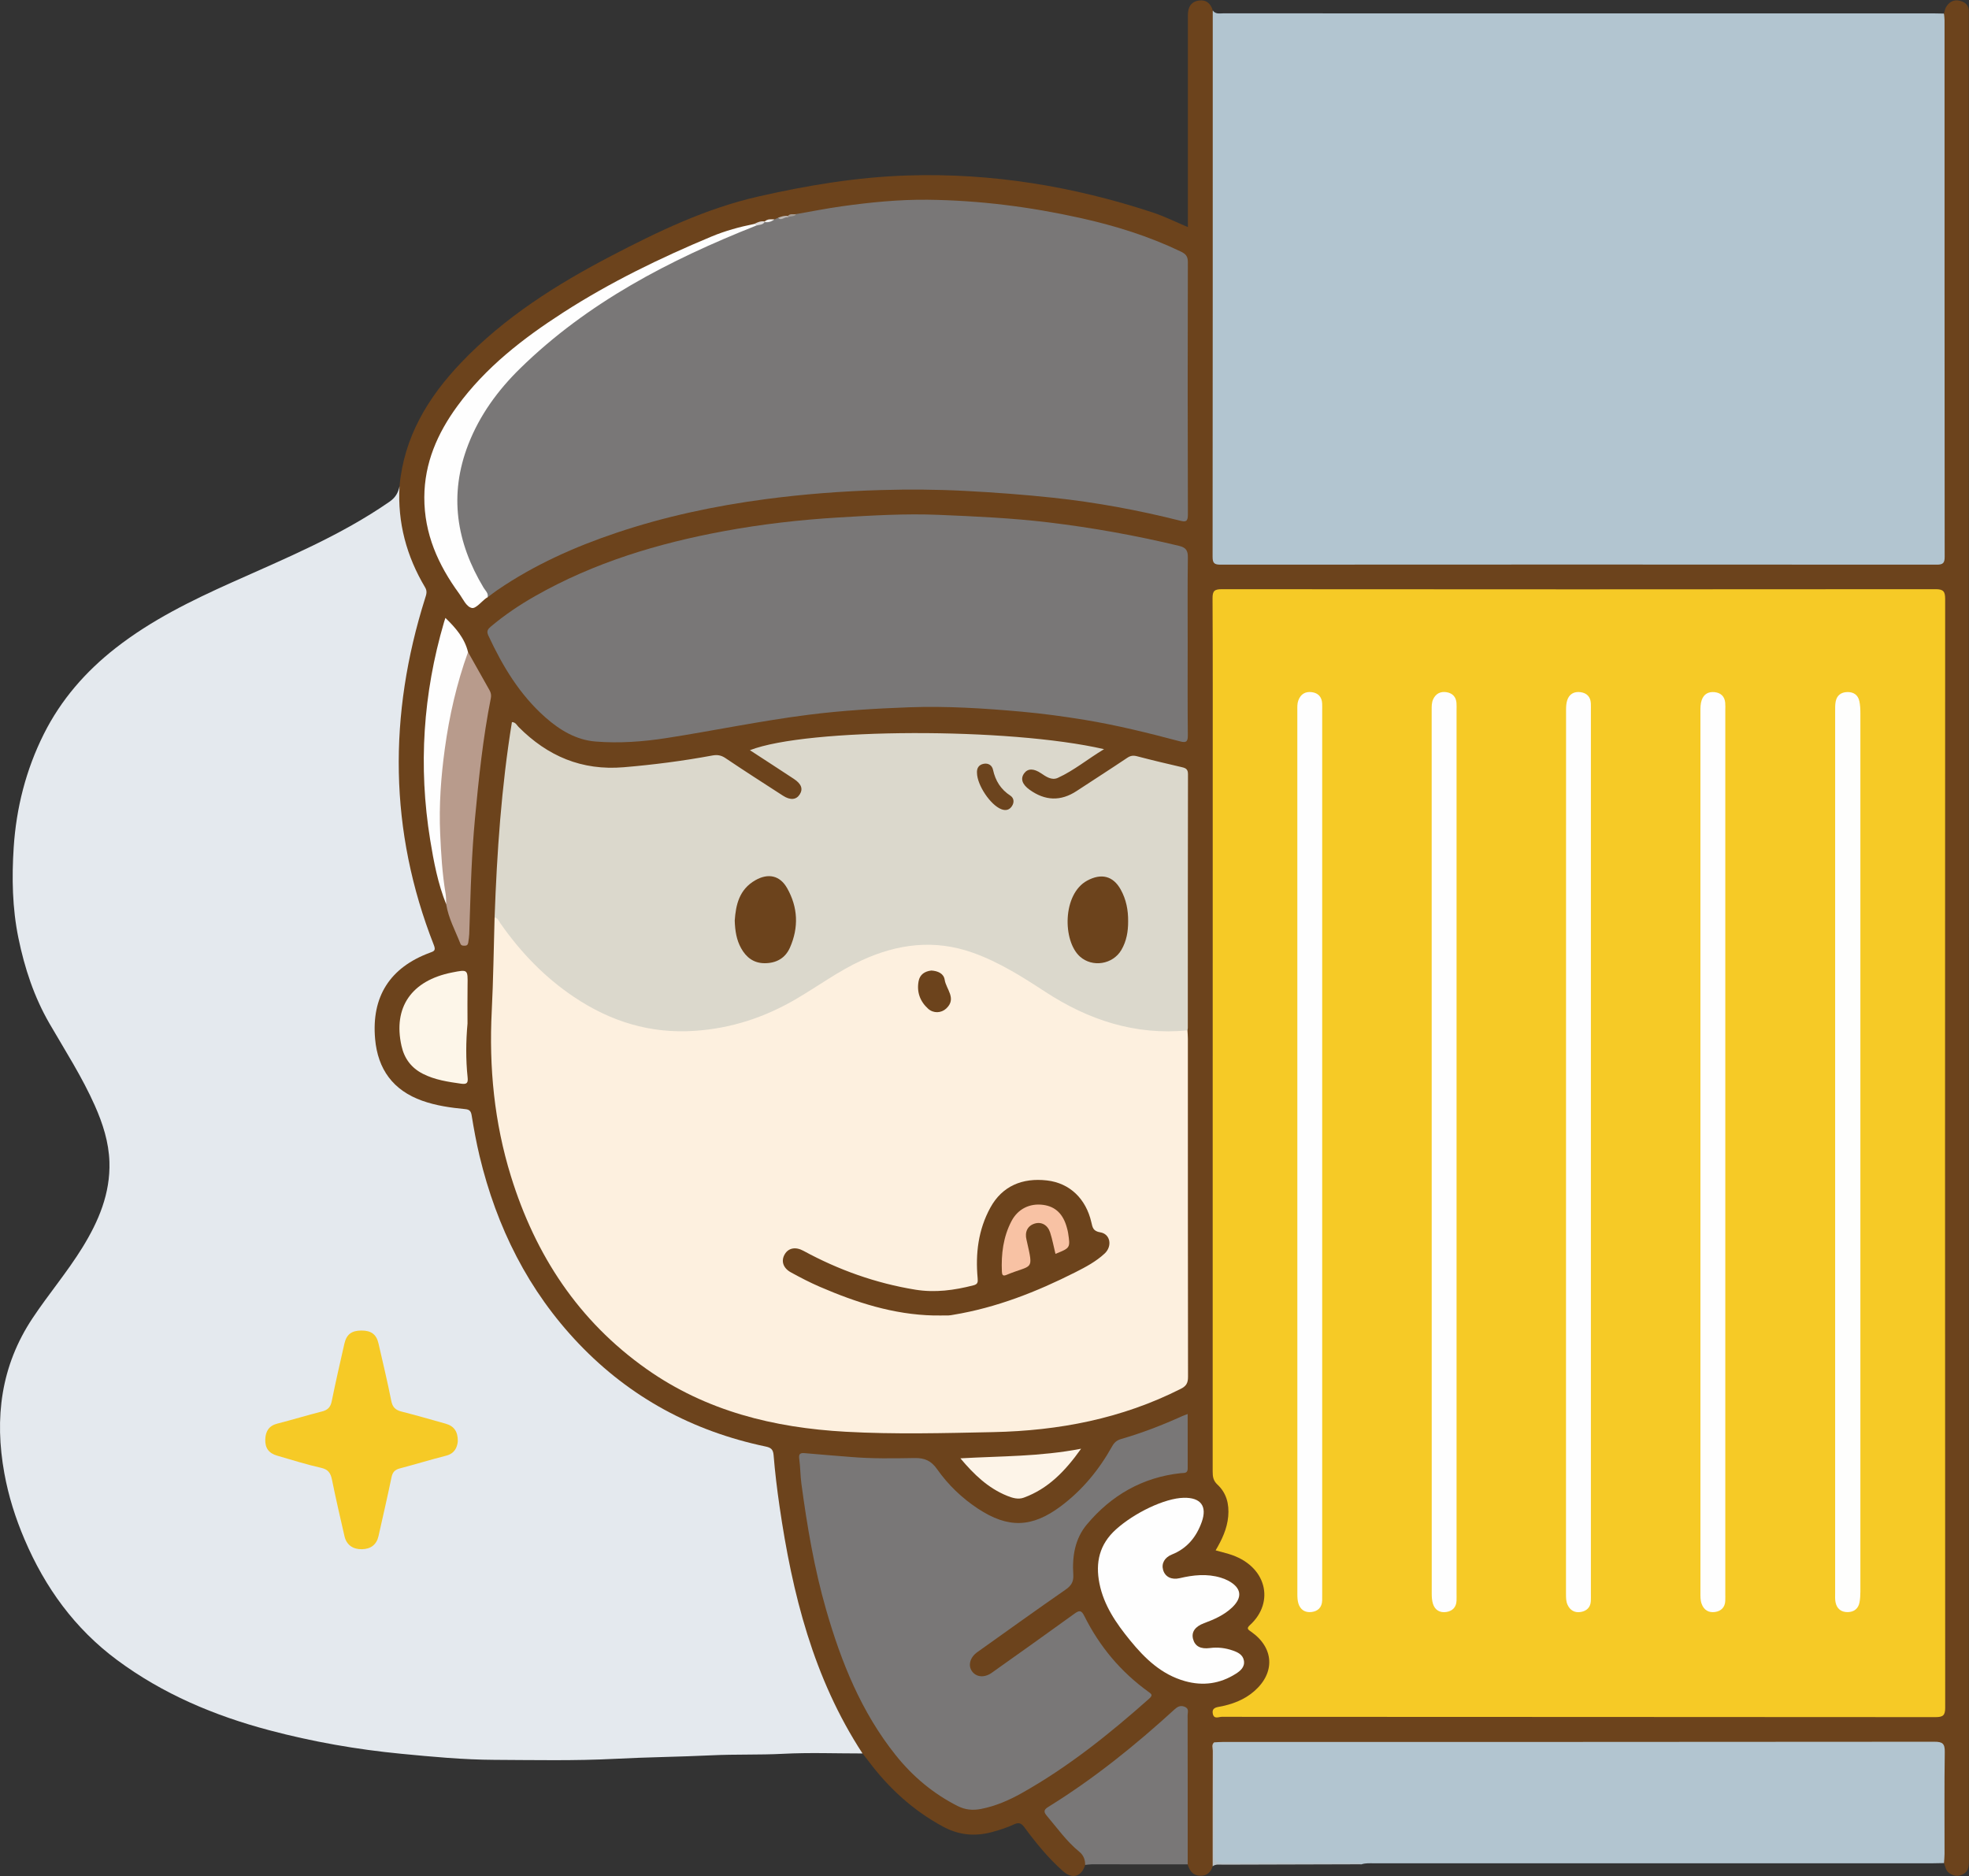
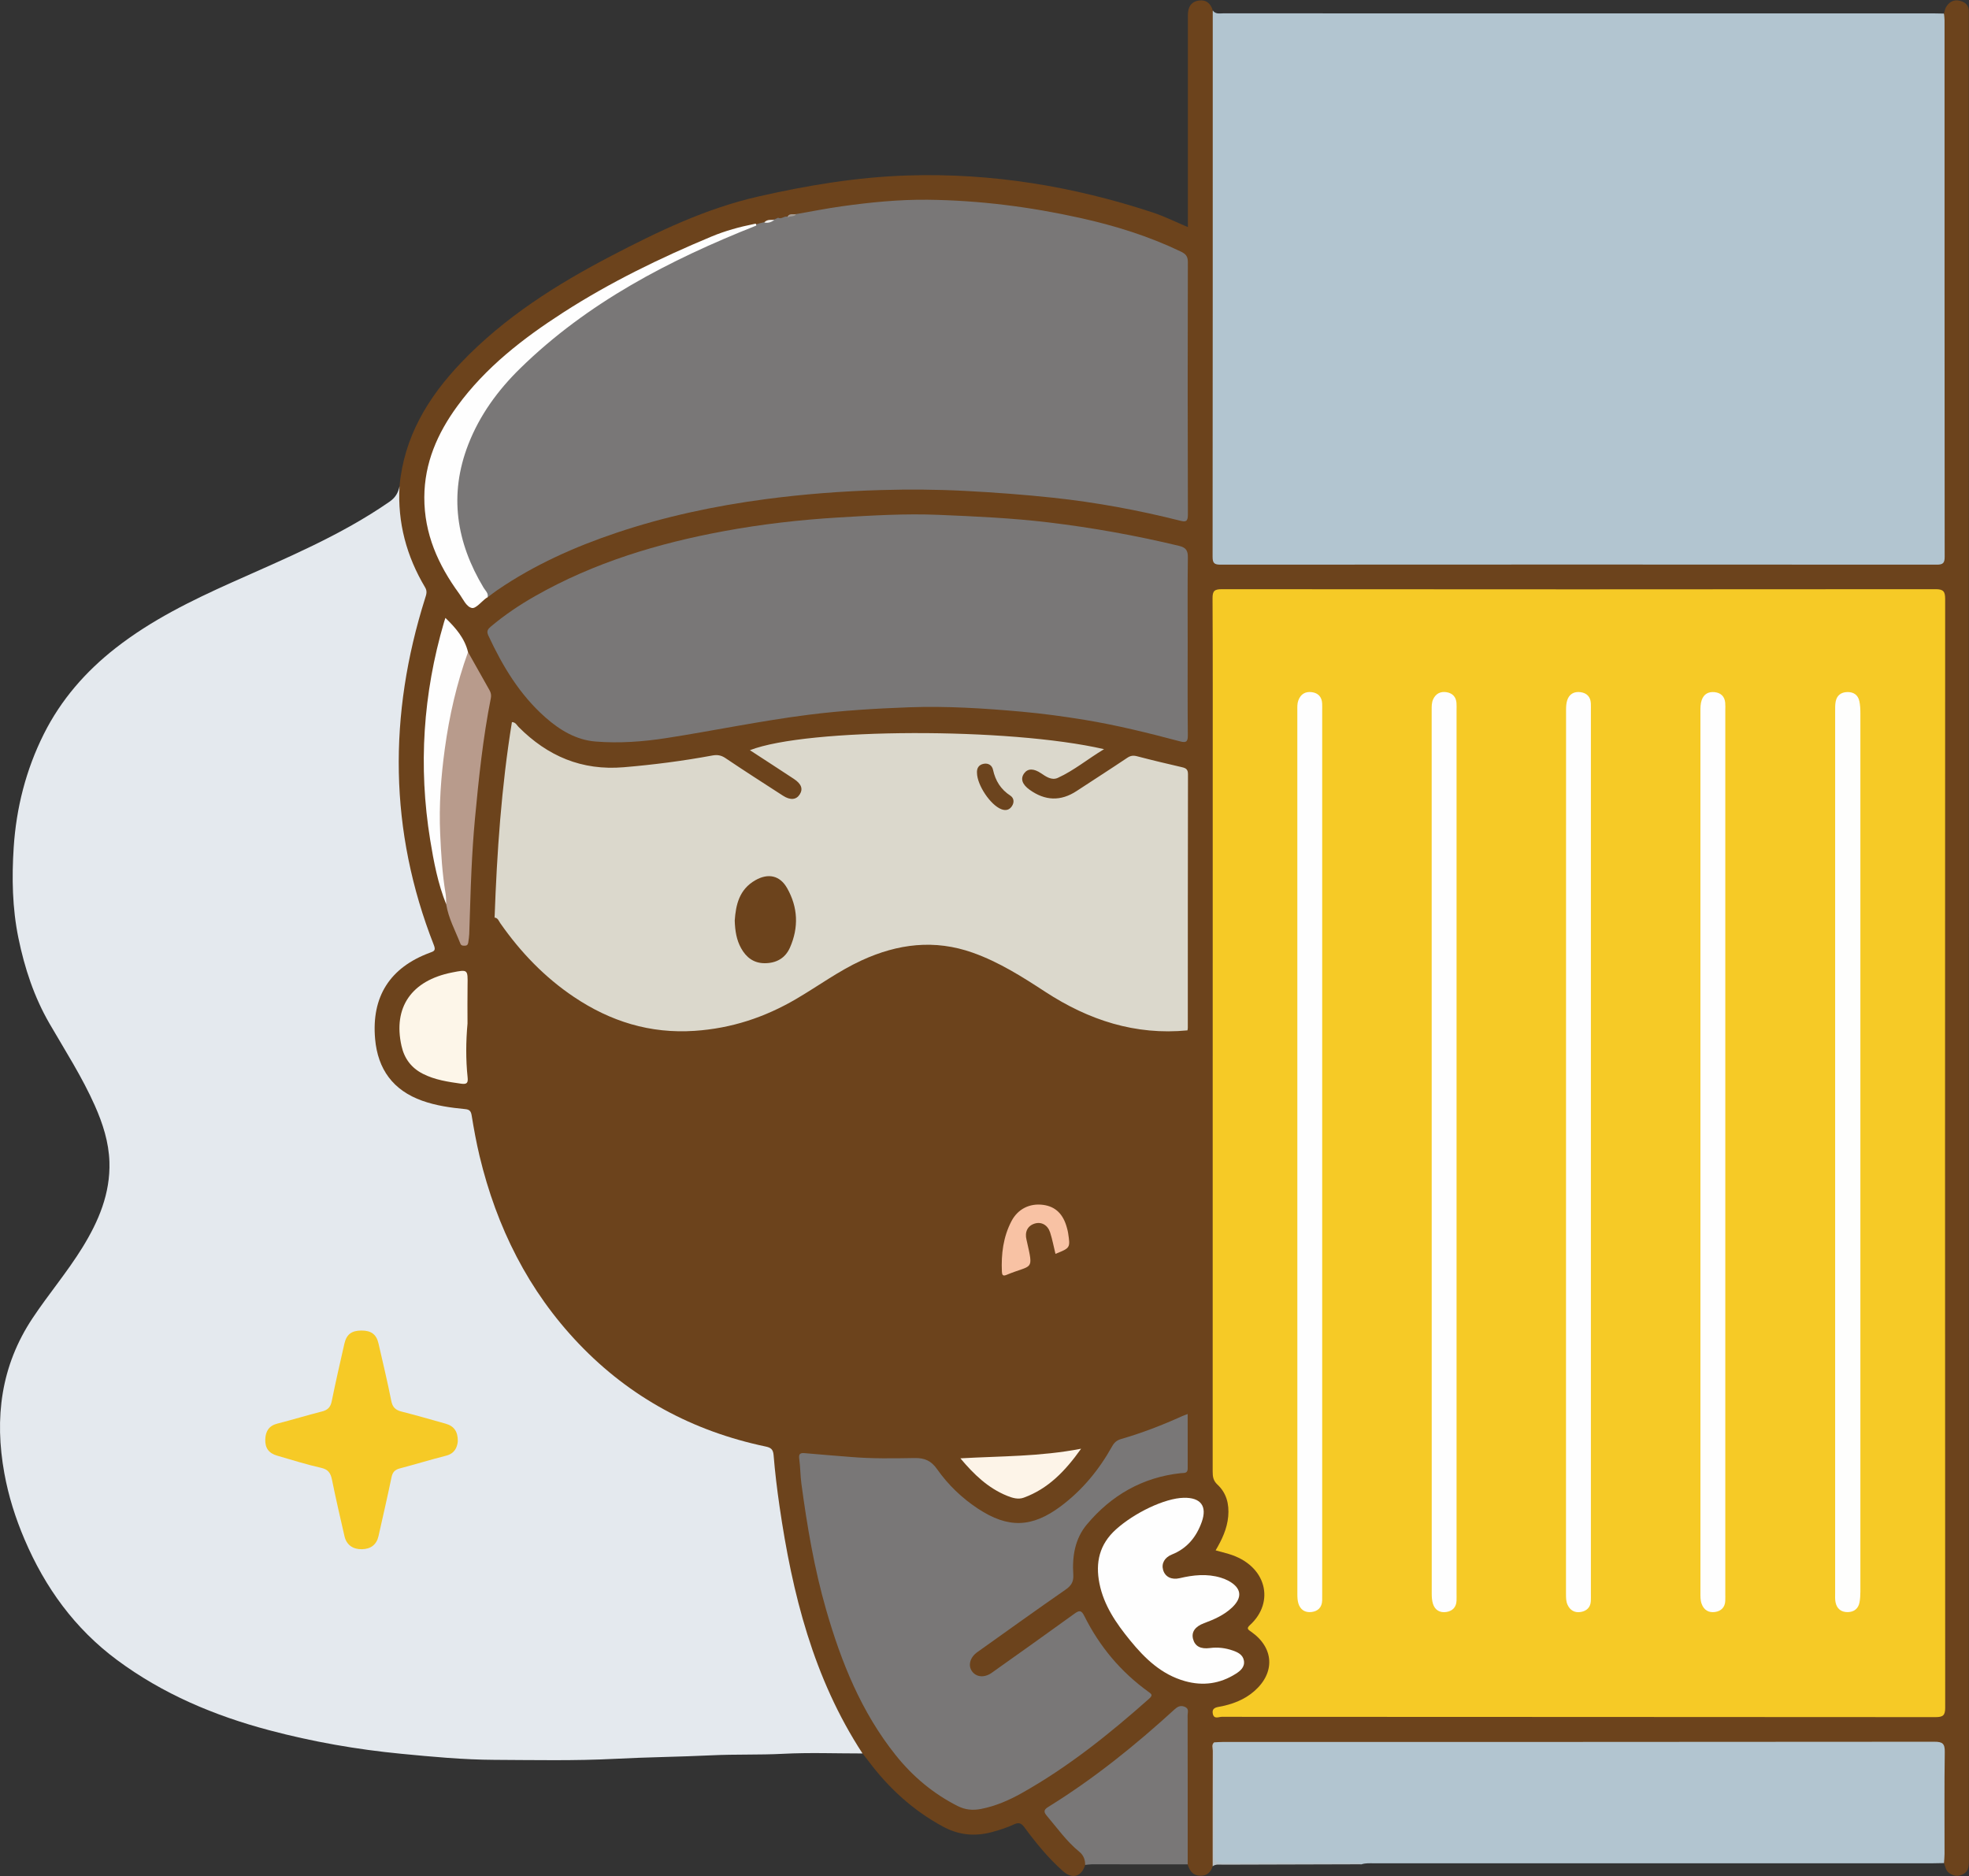
<svg xmlns="http://www.w3.org/2000/svg" version="1.1" viewBox="0 0 1187 1131">
  <rect x="0" y="0" width="1187" height="1131" fill="#333333" stroke="none" />
  <defs>
    <clipPath id="a">
      <path d="m-0 1131h1186.9v-1130.8h-1186.9z" />
    </clipPath>
  </defs>
  <g clip-path="url(#a)">
    <path d="m519.95 1057.1c-15.997 0.01-32.027-0.62-47.981 0.21-14.308 0.74-28.608 0.21-42.881 0.9-19.413 0.94-38.859 1.11-58.247 2.12-24.31 1.26-48.594 0.73-72.878 0.62-18.709-0.09-37.371-1.85-56.027-3.65-26.948-2.6-53.464-7.26-79.595-14.19-33.055-8.76-64.186-21.87-91.79-42.36-25.442-18.877-43.365-43.637-55.752-72.687-5.502-12.905-9.692-26.147-12.185-39.89-6.031-33.239-2.136-64.681 17-93.467 9.657-14.527 20.976-27.862 30.132-42.727 9.727-15.789 16.799-32.474 16.22-51.459-0.364-11.941-3.99-23.169-8.796-33.997-7.645-17.223-17.84-33.068-27.254-49.314-9.376-16.182-15.084-33.552-18.811-51.703-3.705-18.046-4.031-36.392-2.85-54.598 1.547-23.831 7.381-46.839 18.133-68.325 10.355-20.695 25.161-37.699 43.4-51.955 21.425-16.745 45.53-28.551 70.142-39.582 32.455-14.547 65.392-28.14 94.873-48.567 3.643-2.524 5.232-5.418 6.04-9.3 1.718 1.32 1.557 3.274 1.473 5.047-0.928 19.472 5.03 37.136 14.243 53.893 1.861 3.385 1.939 6.431 0.755 9.987-7.878 23.667-12.731 48.017-14.737 72.823-3.021 37.37 0.888 74.115 11.595 110.11 2.285 7.682 5.047 15.169 7.89 22.643 2.073 5.446 1.91 6.055-3.449 8.245-9.602 3.925-17.904 9.393-24.034 18.021-17.024 23.965-5.867 59.263 21.79 68.727 6.67 2.283 13.506 3.553 20.493 4.295 7.385 0.785 8.124 1.463 9.257 8.601 4.29 27.031 12.414 52.9 24.482 77.403 9.305 18.896 21.21 36.129 35.371 51.861 18.775 20.856 40.802 37.16 66.016 49.299 15.09 7.264 30.917 12.362 47.209 16.101 7.378 1.692 7.71 1.668 8.522 9.362 2.238 21.217 5.112 42.327 9.503 63.213 6.745 32.089 16.263 63.236 31.337 92.516 2.83 5.49 6.064 10.72 9.417 15.9 1.135 1.75 2.849 3.4 1.974 5.87" fill="#E4E9EE" />
    <path d="m731.1 6.26c1.592 2.425 4.077 1.789 6.334 1.79 34.626 0.016 69.252 0.011 103.88 0.011 108.04 0 216.08-1e-3 324.12 5e-3 2.16 0 4.32 0.075 6.48 0.115 2.32 2.723 1.58 6.025 1.58 9.111 0.05 50.976 0.04 101.95 0.04 152.93v160.42c-0.01 10.828-0.37 11.188-11.24 11.188-140.59 5e-3 -281.19 5e-3 -421.79 0-10.848 0-11.204-0.359-11.205-11.216-5e-3 -104.95-0.012-209.9 0.039-314.85 2e-3 -3.22-0.902-6.729 1.764-9.505" fill="#B2C5D0" />
    <path d="m731.1 6.26c-4e-3 109.81 0.012 219.62-0.093 329.43-4e-3 3.762 1.014 4.725 4.747 4.722 143.98-0.095 287.95-0.096 431.92 4e-3 3.87 2e-3 4.67-1.209 4.66-4.832-0.09-107.82-0.07-215.63-0.08-323.44 0-1.319-0.22-2.638-0.34-3.958 0.39-1.274 0.55-2.67 1.2-3.796 1.82-3.212 4.66-4.852 8.35-3.932 3.32 0.829 5.65 2.823 5.42 6.702-0.03 0.664 0 1.333 0 1.999 0 370.88 0 741.76 0.04 1112.6 0 3.54-0.23 6.66-3.91 8.37-2.88 1.34-5.49 0.83-7.97-0.94-2.1-1.49-2.32-3.94-3.13-6.09-2.05-2.4-1.64-5.33-1.64-8.12-0.05-18.65 0-37.3-0.03-55.95-0.02-7.01-0.3-7.31-7.32-7.31-141.04-0.02-282.07-0.02-423.1-0.01-1.988 0-4.011-0.15-5.868 0.78-2.034 1.6-1.585 3.88-1.588 6-0.021 19.6-9e-3 39.2-0.013 58.81-1e-3 2.65 0.198 5.34-1.297 7.74-1.117 3.83-3.688 5.94-7.649 5.79-4.29-0.15-6.356-3.06-7.416-6.88-1.949-2.09-1.354-4.7-1.358-7.14-0.042-26.45-1e-3 -52.9-0.069-79.35-6e-3 -2.35 1.121-5.53-1.703-6.76-3.036-1.33-4.661 1.76-6.572 3.45-21.85 19.26-44.257 37.81-68.984 53.35-7.012 4.41-7.097 4.4-1.595 10.79 5.2 6.04 10.088 12.35 16.164 17.61 2.432 2.11 4.159 4.89 2.309 8.4-2.136 7.06-7.643 8.77-13.2 3.89-8.92-7.83-16.379-17.01-23.4-26.52-1.93-2.62-3.409-3.17-6.472-1.74-4.181 1.95-8.665 3.36-13.136 4.57-10.172 2.74-19.828 1.9-29.393-3.25-18.248-9.83-32.996-23.4-45.284-39.89-1.085-1.45-2.232-2.86-3.351-4.29-29.613-45.35-42.364-96.369-50.028-149.07-1.483-10.204-2.726-20.46-3.557-30.734-0.296-3.662-1.785-4.574-4.942-5.239-43.702-9.197-81.446-29.458-112.35-61.786-30.634-32.044-49.68-70.408-59.967-113.29-1.937-8.075-3.428-16.27-4.761-24.469-0.429-2.638-1.308-3.586-3.899-3.836-8.776-0.847-17.491-2.056-25.875-5.036-17.603-6.255-26.821-18.986-28.438-37.27-2.254-25.485 8.917-42.999 32.844-51.91 2.462-0.918 3.939-1.189 2.592-4.615-27.131-69.044-27.462-138.82-5.291-209.13 0.705-2.234 1.446-4.137-1e-3 -6.562-11.199-18.769-16.669-39.035-15.432-60.974 2.697-29.614 17.062-53.456 37.047-74.435 26.05-27.346 57.512-47.191 90.685-64.492 28.301-14.76 57.003-28.562 88.45-35.721 29.759-6.775 59.757-11.763 90.274-12.721 50.552-1.588 99.732 6.52 147.67 22.333 7.044 2.323 13.743 5.689 21.141 8.799v-5.884-118.45c0-1.167 3e-3 -2.333 0-3.499-0.012-4.512 1.721-7.966 6.451-8.718 4.424-0.703 7.271 1.612 8.539 5.87" fill="#6C431C" />
  </g>
  <path d="m731.95 1050.4c1.824-0.09 3.648-0.24 5.473-0.24 142.9-0.01 285.79 0.02 428.69-0.13 5.03-0.01 6.36 1.17 6.28 6.24-0.31 20.48-0.12 40.97-0.14 61.45-0.01 1.82-0.22 3.64-0.34 5.46-2.16 0.04-4.33 0.12-6.49 0.12-112.39 0.01-224.78 0-337.17 0.01-2.491 0-4.999-0.19-7.427 0.6-9.146-0.64-18.304-0.23-27.455-0.26-19.158-0.08-38.317-0.03-57.476-0.02-2.379 0-4.531 0.39-4.505-3.37 0.156-22.82 0.031-45.64 0.088-68.47 2e-3 -0.54 0.275-0.94 0.472-1.39" fill="#B2C5D0" />
  <path d="m654.19 1124.3c5e-3 -3.16-0.986-5.86-3.509-7.92-7.665-6.23-13.313-14.29-19.639-21.74-1.908-2.25-1.919-3.58 0.895-5.32 27.374-16.91 52.303-37.02 76.016-58.68 1.807-1.65 3.521-2.77 6.22-1.69 2.816 1.12 1.771 3.32 1.775 5.07 0.069 29.98 0.05 59.95 0.05 89.93-19.286-0.02-38.572-0.04-57.857-0.03-1.317 0-2.634 0.25-3.951 0.38" fill="#797777" />
  <path d="m731.95 1050.4c0 22.31 0.115 44.62-0.096 66.94-0.043 4.47 1.018 5.95 5.754 5.91 25.975-0.24 51.953-0.12 77.931-0.08 1.769 0 3.684-0.6 5.288 0.74-27.843 0.08-55.684 0.14-83.526 0.24-2.113 0.01-4.342-0.49-6.244 0.97 5e-3 -23.22-0.014-46.43 0.066-69.65 6e-3 -1.68-0.931-3.64 0.827-5.07" fill="#B8C2C7" />
  <path d="m275.99 868.93c-0.397 3.782-1.94 7.348-7.108 8.667-9.342 2.383-18.57 5.213-27.895 7.665-2.94 0.773-4.325 2.269-4.952 5.275-2.478 11.882-5.183 23.717-7.864 35.556-1.157 5.107-4.633 7.779-9.978 7.877-5.484 0.1-9.324-2.637-10.517-7.82-2.61-11.339-5.24-22.677-7.549-34.078-0.81-3.997-2.231-6.207-6.612-7.187-8.91-1.994-17.641-4.791-26.429-7.319-5.069-1.458-7.383-4.631-7.164-9.912 0.198-4.775 2.174-8.117 7.242-9.407 9.021-2.298 17.929-5.041 26.954-7.322 3.505-0.886 5.145-2.63 5.869-6.215 2.339-11.569 5.002-23.073 7.607-34.588 1.28-5.661 4.324-7.966 10.239-7.992 5.96-0.026 9.091 2.308 10.356 7.854 2.626 11.508 5.403 22.987 7.692 34.562 0.77 3.896 2.602 5.537 6.241 6.455 8.864 2.235 17.647 4.795 26.452 7.263 5.083 1.425 7.488 4.65 7.416 10.666" fill="#F6CA26" />
  <path d="m732.83 934.66c3.831-6.504 6.941-13.008 7.597-20.527 0.65-7.44-1.057-14.053-6.47-19.094-2.606-2.427-2.902-4.849-2.902-7.91 0.031-139.3 0.027-278.6 0.027-417.91 0-36.158 0.081-72.317-0.105-108.48-0.022-4.395 1.067-5.537 5.508-5.533 143.47 0.125 286.93 0.128 430.4-7e-3 4.76-4e-3 5.75 1.477 5.74 5.912-0.09 222.78-0.1 445.57 0.02 668.36 0.01 4.62-1.25 5.72-5.78 5.72-143.47-0.12-286.94-0.09-430.4-0.18-1.783 0-4.602 1.62-5.317-1.79-0.571-2.72 0.806-3.74 3.464-4.21 7.965-1.41 15.448-4.14 21.632-9.58 12.617-11.1 11.775-26.098-2.001-35.718-1.726-1.205-3.043-1.915-0.809-3.936 15.361-13.893 10.197-36.138-12.691-42.946-2.519-0.75-5.068-1.396-7.911-2.175" fill="#F6CA26" />
-   <path d="m715.86 621.18c0.084 1.658 0.242 3.317 0.242 4.975 0.013 67.958-0.018 135.92 0.092 203.87 5e-3 3.619-0.954 5.529-4.321 7.233-35.605 18.027-73.553 25.293-113.19 26.116-29.626 0.615-59.219 1.416-88.839-0.22-43.298-2.39-84.141-12.439-120.13-37.853-41.037-28.981-66.992-68.673-81.693-116.16-10.046-32.446-13.29-65.712-11.575-99.592 0.95-18.772 1.167-37.581 1.714-56.373 2.99-1.124 3.669 1.554 4.795 3.117 11.661 16.204 25.225 30.555 41.594 42.042 17.318 12.152 36.182 20.116 57.666 21.671 27.149 1.964 52.11-4.339 75.47-17.911 12.953-7.525 25.214-16.191 38.549-23.094 12.336-6.387 25.559-9.927 39.218-10.883 13.99-0.979 27.382 2.861 40.196 8.427 11.807 5.128 22.616 12.035 33.357 19.041 18.469 12.049 37.963 21.596 60.288 23.659 7.572 0.7 15.15 2.425 22.84 1.055 1.346-0.24 2.665-0.196 3.723 0.875" fill="#FDF0DF" />
  <path d="m480 129.06c9.09-1.571 18.146-3.378 27.276-4.662 17.257-2.426 34.655-4.164 52.046-3.976 31.069 0.335 61.798 4.289 92.168 11.037 20.826 4.627 41.038 10.933 60.31 20.17 2.829 1.356 4.297 2.758 4.288 6.261-0.131 50.798-0.151 101.6 0.02 152.39 0.015 4.379-1.44 4.442-4.825 3.589-25.1-6.327-50.493-11.014-76.248-13.788-17.818-1.919-35.654-3.214-53.558-4.151-16.814-0.88-33.611-0.978-50.377-0.497-23.354 0.67-46.651 2.436-69.872 5.529-30.519 4.066-60.448 10.44-89.616 20.239-25.309 8.503-49.536 19.353-71.687 34.464-2.041 1.393-3.978 2.94-5.963 4.416-11.16-16.2-18.244-33.828-19.266-53.7-1.464-28.46 9.71-52.204 27.36-73.451 21.8-26.245 49.265-45.47 78.498-62.39 19.742-11.426 40.134-21.589 61.097-30.592 4.43-1.902 9.096-3.097 13.708-4.441 1.79-0.739 3.662-1.207 5.543-1.638 1.943-0.742 4.02-0.989 5.999-1.605 0.718-0.331 1.435-0.662 2.153-0.994 2.088 1.094 3.803-1.265 5.841-0.631 1.398-1.511 3.663-0.219 5.105-1.583" fill="#797777" />
  <path d="m715.86 621.18c-31.463 3.043-59.584-6.194-85.635-23.194-13.912-9.078-27.889-17.974-43.724-23.611-23.13-8.233-45.337-5.398-67.1 4.618-13.944 6.417-26.298 15.568-39.491 23.281-18.935 11.07-38.922 17.687-61.095 19.184-26.987 1.822-50.847-5.706-72.762-20.396-17.69-11.856-32.279-27.056-44.479-44.534-0.892-1.278-1.377-3.157-3.41-3.347 1.425-39.409 4.089-78.705 10.446-117.86 2.286 0.086 2.941 1.866 3.992 2.921 17.515 17.596 38.059 26.437 63.425 24.3 17.95-1.512 35.722-3.8 53.398-7.075 2.915-0.54 5.266-0.223 7.892 1.55 11.449 7.729 23.095 15.167 34.693 22.673 4.386 2.839 7.969 2.543 10.063-0.701 2.16-3.346 1.088-6.405-3.517-9.441-8.722-5.753-17.495-11.428-26.476-17.285 34.414-13.436 156.18-13.847 213.49-0.616-9.851 5.929-18.092 12.845-27.864 17.3-3.694 1.684-7.071-0.726-10.156-2.796-4.391-2.947-7.909-2.944-10.102 0.014-2.43 3.28-1.237 6.733 3.261 9.958 9.296 6.667 18.694 7.085 28.333 0.75 10.156-6.675 20.402-13.216 30.49-19.991 2.018-1.355 3.651-1.561 5.958-0.955 9.006 2.362 18.068 4.517 27.14 6.61 2.407 0.555 3.549 1.368 3.543 4.191-0.105 50.992-0.085 101.98-0.102 152.98 0 0.492-0.14 0.985-0.214 1.478" fill="#DBD8CC" />
  <path d="m715.99 389.09c0 17.992-0.108 35.984 0.088 53.973 0.041 3.813-0.693 4.944-4.623 3.901-19.078-5.059-38.23-9.818-57.735-13.011-12.592-2.062-25.208-3.774-37.934-4.916-22.53-2.022-45.091-3.456-67.682-2.636-20.201 0.733-40.383 1.945-60.502 4.485-28.796 3.635-57.178 9.605-85.818 14.065-14.144 2.203-28.466 3.251-42.74 2.098-11.644-0.941-21.418-6.8-30.082-14.404-15.585-13.679-25.968-30.993-34.596-49.561-1.26-2.71-0.111-3.973 1.622-5.428 8.298-6.972 17.254-12.989 26.667-18.339 35.535-20.194 74.031-31.788 113.97-39.144 22.685-4.177 45.54-6.806 68.584-8.186 20.258-1.214 40.53-2.448 60.784-1.596 22.021 0.927 44.048 1.908 66 4.54 26.551 3.184 52.757 7.885 78.733 14.141 4.213 1.015 5.429 2.796 5.369 7.046-0.249 17.654-0.105 35.314-0.105 52.972" fill="#797777" />
  <path d="m715.98 852.46c0 11.269-0.029 22.046 0.018 32.823 0.014 3.152-2.203 2.622-4.149 2.833-23.165 2.505-41.948 13.366-56.686 30.988-7.118 8.509-8.869 19.212-8.135 30.139 0.278 4.13-1.07 6.602-4.526 9-17.889 12.413-35.569 25.125-53.31 37.751-4.392 3.127-5.736 7.95-3.278 11.48 2.553 3.67 7.491 4.16 11.94 1 16.668-11.837 33.344-23.667 49.901-35.66 3.006-2.177 4.192-2.058 5.956 1.478 9.138 18.308 21.952 33.622 38.588 45.622 1.93 1.4 2.885 2.01 0.421 4.19-23.918 21.23-48.768 41.19-76.757 56.89-7.689 4.31-15.744 7.83-24.536 9.55-4.982 0.97-9.537 0.55-14.022-1.71-14.787-7.46-27.149-17.83-37.468-30.74-20.745-25.97-32.822-56.08-41.901-87.607-7.177-24.922-11.48-50.423-14.931-76.079-0.663-4.926-0.607-9.95-1.285-14.873-0.421-3.05 0.55-3.738 3.361-3.474 9.249 0.867 18.524 1.515 27.773 2.294 12.822 1.08 25.621 0.857 38.41 0.643 6.148-0.103 10.01 1.684 13.578 6.74 6.64 9.41 14.901 17.38 24.603 23.769 18.223 12.002 32.578 11.546 49.996-1.488 13-9.727 23.019-21.973 30.881-36.05 1.306-2.337 2.774-3.663 5.436-4.436 12.63-3.664 24.884-8.392 36.865-13.823 0.873-0.396 1.791-0.691 3.257-1.25" fill="#797777" />
  <path d="m713.67 902.96c10.194-0.196 14.2 5.037 10.784 14.621-3.195 8.963-8.807 15.924-17.953 19.566-4.449 1.771-6.468 5.447-5.315 9.37 1.211 4.121 5.077 6.071 9.99 4.909 8.196-1.938 16.399-2.804 24.639-0.346 1.58 0.472 3.151 1.08 4.604 1.855 8.001 4.271 8.836 10.018 2.309 16.199-4.809 4.553-10.746 7.157-16.862 9.427-5.432 2.017-7.726 5.361-6.651 9.49 1.139 4.377 4.484 6.254 10.217 5.494 4.73-0.627 9.299-0.045 13.751 1.495 3.047 1.054 6.056 2.515 6.688 6.04 0.7 3.91-2.139 6.26-4.919 8.01-9.489 5.99-19.689 7.46-30.593 4.4-14.195-3.99-24.136-13.606-33.084-24.571-8.361-10.247-15.837-21.026-18.488-34.331-2.511-12.604-0.022-23.567 9.988-32.58 11.012-9.915 29.332-18.824 40.895-19.048" fill="#FEFEFE" />
  <path d="m455.86 136.01c-52.265 20.726-101.63 46.299-142.31 86.115-13.424 13.141-24.397 28.183-31.252 45.827-11.78 30.318-7.212 58.998 9.24 86.371 1.063 1.77 3.024 3.259 2.412 5.765-0.286 0.16-0.595 0.292-0.857 0.486-2.91 2.15-6.257 6.447-8.612 5.957-3.407-0.708-5.36-5.49-7.713-8.709-12.639-17.291-21.054-36.067-20.972-58.015 0.077-20.681 7.886-38.504 19.784-54.825 17.15-23.525 39.75-40.993 63.927-56.572 28.289-18.229 58.459-32.883 89.458-45.825 8.247-3.443 16.943-5.815 25.752-7.578 0.999-0.368 1.312 0.041 1.139 1.003" fill="#FEFEFE" />
  <path d="m282.15 393.1c4.309 7.671 8.592 15.356 12.949 22.999 0.883 1.548 1.135 3.104 0.802 4.789-4.775 24.132-7.321 48.562-9.606 73.017-0.957 10.25-1.591 20.538-2.075 30.822-0.601 12.786-0.88 25.586-1.34 38.378-0.059 1.65-0.353 3.292-0.571 4.934-0.138 1.041-0.485 1.954-1.748 2.053-1.191 0.093-2.487 0.158-3.007-1.17-3.064-7.83-7.194-15.28-8.55-23.726-5.048-22.5-6.129-45.195-4.764-68.221 1.574-26.565 6.166-52.444 14.236-77.751 0.737-2.312 0.88-5.026 3.674-6.124" fill="#B89B8C" />
  <path d="m281.84 617.03c-0.975 10.826-1.079 21.655 0.058 32.439 0.346 3.282-0.334 4.362-3.911 3.853-7.929-1.129-15.784-2.264-23.05-5.962-7.021-3.573-11.204-9.246-12.894-16.819-5.18-23.211 5.979-39.405 30.443-44.255 9.628-1.909 9.546-1.91 9.381 7.789-0.131 7.65-0.027 15.303-0.027 22.955" fill="#FDF6E9" />
  <path d="m282.15 393.1c-6.845 18.943-11.294 38.483-14.011 58.394-2.313 16.947-3.555 34.003-2.782 51.125 0.546 12.086 1.248 24.171 3.272 36.135 0.356 2.108 0.261 4.293 0.375 6.442-5.023-12.496-7.528-25.655-9.67-38.836-7.21-44.368-4.289-88.15 8.349-131.28 0.219-0.746 0.472-1.481 0.82-2.568 6.226 6.018 11.583 12.196 13.647 20.593" fill="#FEFEFE" />
  <path d="m578.97 879.18c24.286-1.393 47.992-1.004 72.766-5.792-9.699 13.646-19.944 24.147-34.542 29.491-3.434 1.258-6.945 0.172-10.196-1.157-11.342-4.639-19.859-12.79-28.028-22.542" fill="#FDF4E8" />
-   <path d="m455.86 136.01c-0.38-0.334-0.759-0.669-1.139-1.003 1.97-1.054 3.99-1.894 6.305-1.493l-0.071 0.337c-1.195 1.907-3.346 1.559-5.095 2.159" fill="#DEDBDA" />
-   <path d="m460.96 133.85s0.07-0.337 0.071-0.337c1.693-1.652 3.812-1.299 5.868-1.243-1.775 1.298-3.702 2.024-5.939 1.58" fill="#F2F0EE" />
-   <path d="m474.9 131.1c-1.972-0.655-3.836 2.403-5.855 0.172 1.918-0.672 3.818-1.445 5.926-1.069 0.294 0.224 0.382 0.431 0.263 0.622-0.113 0.183-0.224 0.275-0.334 0.275" fill="#BAB4B0" />
+   <path d="m460.96 133.85c1.693-1.652 3.812-1.299 5.868-1.243-1.775 1.298-3.702 2.024-5.939 1.58" fill="#F2F0EE" />
  <path d="m474.9 131.1c0.03-0.298 0.053-0.597 0.071-0.897 1.372-1.704 3.344-0.771 5.02-1.144-1.217 1.876-3.575 0.908-5.091 2.041" fill="#A49B94" />
  <path d="m1106.3 694.42c0-88.484 0-176.97 0.01-265.45 0-1.992-0.06-4.026 0.3-5.969 0.71-3.805 3.29-5.715 7.06-5.784 3.77-0.068 6.44 1.741 7.24 5.53 0.47 2.26 0.61 4.626 0.61 6.945 0.02 176.64 0.02 353.27 0 529.91 0 2.154-0.14 4.342-0.54 6.453-0.72 3.798-3.35 5.761-7.05 5.829-3.97 0.074-6.65-2.033-7.41-6.025-0.34-1.776-0.22-3.649-0.22-5.479v-265.95" fill="#FEFEFD" />
  <path d="m797.08 694.91v265.44c0 1.499 0.033 3-0.016 4.498-0.134 4.174-2.556 6.524-6.448 6.983-3.922 0.464-6.822-1.426-7.938-5.325-0.492-1.722-0.571-3.607-0.572-5.418-0.024-177.63-0.022-355.25-0.019-532.88 0-1.993-0.111-3.985 0.599-5.928 1.413-3.866 4.285-5.521 8.18-4.999 3.711 0.497 5.949 2.798 6.182 6.69 0.09 1.495 0.031 2.999 0.031 4.498 1e-3 88.814 1e-3 177.63 1e-3 266.44" fill="#FEFEFE" />
  <path d="m878.08 694.64c0 88.644 0 177.29-1e-3 265.93 0 1.5 0.044 3.002-0.02 4.499-0.168 3.947-2.529 6.195-6.155 6.742-3.896 0.589-6.904-1.145-8.087-5.05-0.566-1.869-0.705-3.928-0.705-5.901-0.03-177.62-0.027-355.24-0.037-532.86 0-2.176-0.046-4.36 0.873-6.383 1.594-3.505 4.511-4.917 8.148-4.311 3.443 0.574 5.64 2.748 5.933 6.408 0.12 1.49 0.05 2.997 0.05 4.496 1e-3 88.811 1e-3 177.62 1e-3 266.43" fill="#FEFEFE" />
  <path d="m959.06 694.9c0 88.644 0 177.29-1e-3 265.93 0 1.499 0.053 3.003-0.038 4.497-0.227 3.716-2.527 5.827-5.905 6.452-3.643 0.673-6.558-0.845-8.13-4.319-0.903-1.997-0.938-4.184-0.938-6.371 0.017-177.79 0.014-355.58 0.042-533.37 0-1.809 0.124-3.698 0.647-5.411 1.2-3.928 4.22-5.554 8.112-5.025 3.688 0.501 5.973 2.762 6.181 6.679 0.079 1.496 0.029 2.999 0.029 4.498 1e-3 88.811 1e-3 177.62 1e-3 266.43" fill="#FEFEFE" />
  <path d="m1040.1 694.63c0 88.642 0 177.28-0.01 265.93 0 1.5 0.05 3.001-0.02 4.499-0.16 3.948-2.52 6.212-6.14 6.746-3.87 0.57-6.79-1.156-8.15-5.024-0.79-2.25-0.68-4.592-0.68-6.924 0-176.95 0-353.9-0.01-530.85 0-2.341-0.01-4.67 0.76-6.911 1.28-3.701 4.1-5.216 7.78-4.83 3.72 0.39 6.07 2.559 6.41 6.449 0.14 1.488 0.05 2.997 0.05 4.496 0.01 88.809 0.01 177.62 0.01 266.43" fill="#FEFEFE" />
  <path d="m562.78 793.05c-24.173-0.549-46.701-7.846-68.638-17.319-5.939-2.565-11.709-5.569-17.384-8.685-4.736-2.6-6.007-6.909-3.702-10.863 2.244-3.85 6.537-4.696 11.278-2.116 21.198 11.539 43.613 19.547 67.472 23.434 11.915 1.94 23.526 0.351 35.066-2.634 2.482-0.641 2.721-1.801 2.495-4.24-1.373-14.853 0.361-29.238 7.64-42.551 7.187-13.145 19.42-18.122 34.117-16.434 13.881 1.595 23.576 11.151 26.803 25.263 0.703 3.074 1.045 5.342 5.318 6.012 6.134 0.962 7.462 8.335 2.679 12.795-5.162 4.811-11.372 8.11-17.602 11.259-23.384 11.821-47.581 21.361-73.594 25.66-0.984 0.163-1.973 0.383-2.963 0.4-2.994 0.053-5.99 0.019-8.985 0.019" fill="#6C431C" />
  <path d="m561.45 585.1c3.956 0.233 7.476 1.791 8.047 5.58 0.857 5.689 7.41 11.272 0.944 17.312-3.045 2.844-7.738 3.011-10.918 0.142-4.892-4.414-6.951-10.084-5.755-16.592 0.752-4.088 3.777-6.01 7.682-6.442" fill="#6C431C" />
  <path d="m442.93 554.99c0.638-9.341 2.625-18.737 12.406-24.319 7.729-4.412 14.801-2.961 19.171 4.75 6.54 11.54 7.082 23.677 1.712 35.847-2.836 6.429-8.245 9.389-15.147 9.417-6.637 0.026-11.231-3.448-14.34-9.111-2.706-4.928-3.611-10.286-3.802-16.584" fill="#6C431C" />
-   <path d="m680.09 555.44c0.03 6.07-0.956 11.909-4.069 17.231-5.145 8.797-17.477 10.705-24.954 4.035-10.553-9.415-10.621-37.748 4.352-45.823 8.382-4.519 15.554-2.958 20.192 5.388 3.304 5.945 4.566 12.411 4.479 19.169" fill="#6C431C" />
  <path d="m588.97 465.97c-0.195-2.903 1.115-4.889 3.92-5.481 2.858-0.603 5.142 0.85 5.731 3.536 1.457 6.651 4.656 11.857 10.447 15.629 2.079 1.353 2.528 3.847 1.051 6.209-1.571 2.513-3.857 2.985-6.48 1.976-6.562-2.524-14.571-14.513-14.669-21.869" fill="#6C441E" />
  <path d="m636.28 755.91c-1.113-4.559-1.89-8.817-3.217-12.897-1.487-4.572-5.29-6.565-9.245-5.377-4.327 1.3-6.205 5.029-4.973 9.873 0.041 0.161 0.081 0.322 0.117 0.485 4.24 18.731 3.506 14.049-12.295 20.63-2.17 0.905-2.604-0.164-2.685-1.994-0.466-10.619 0.801-20.939 5.796-30.478 3.839-7.332 11.01-10.856 19.083-9.776 7.453 0.997 12.15 5.553 14.355 13.936 0.254 0.962 0.527 1.927 0.676 2.908 1.38 9.095 1.373 9.096-7.612 12.69" fill="#F8C2A4" />
</svg>